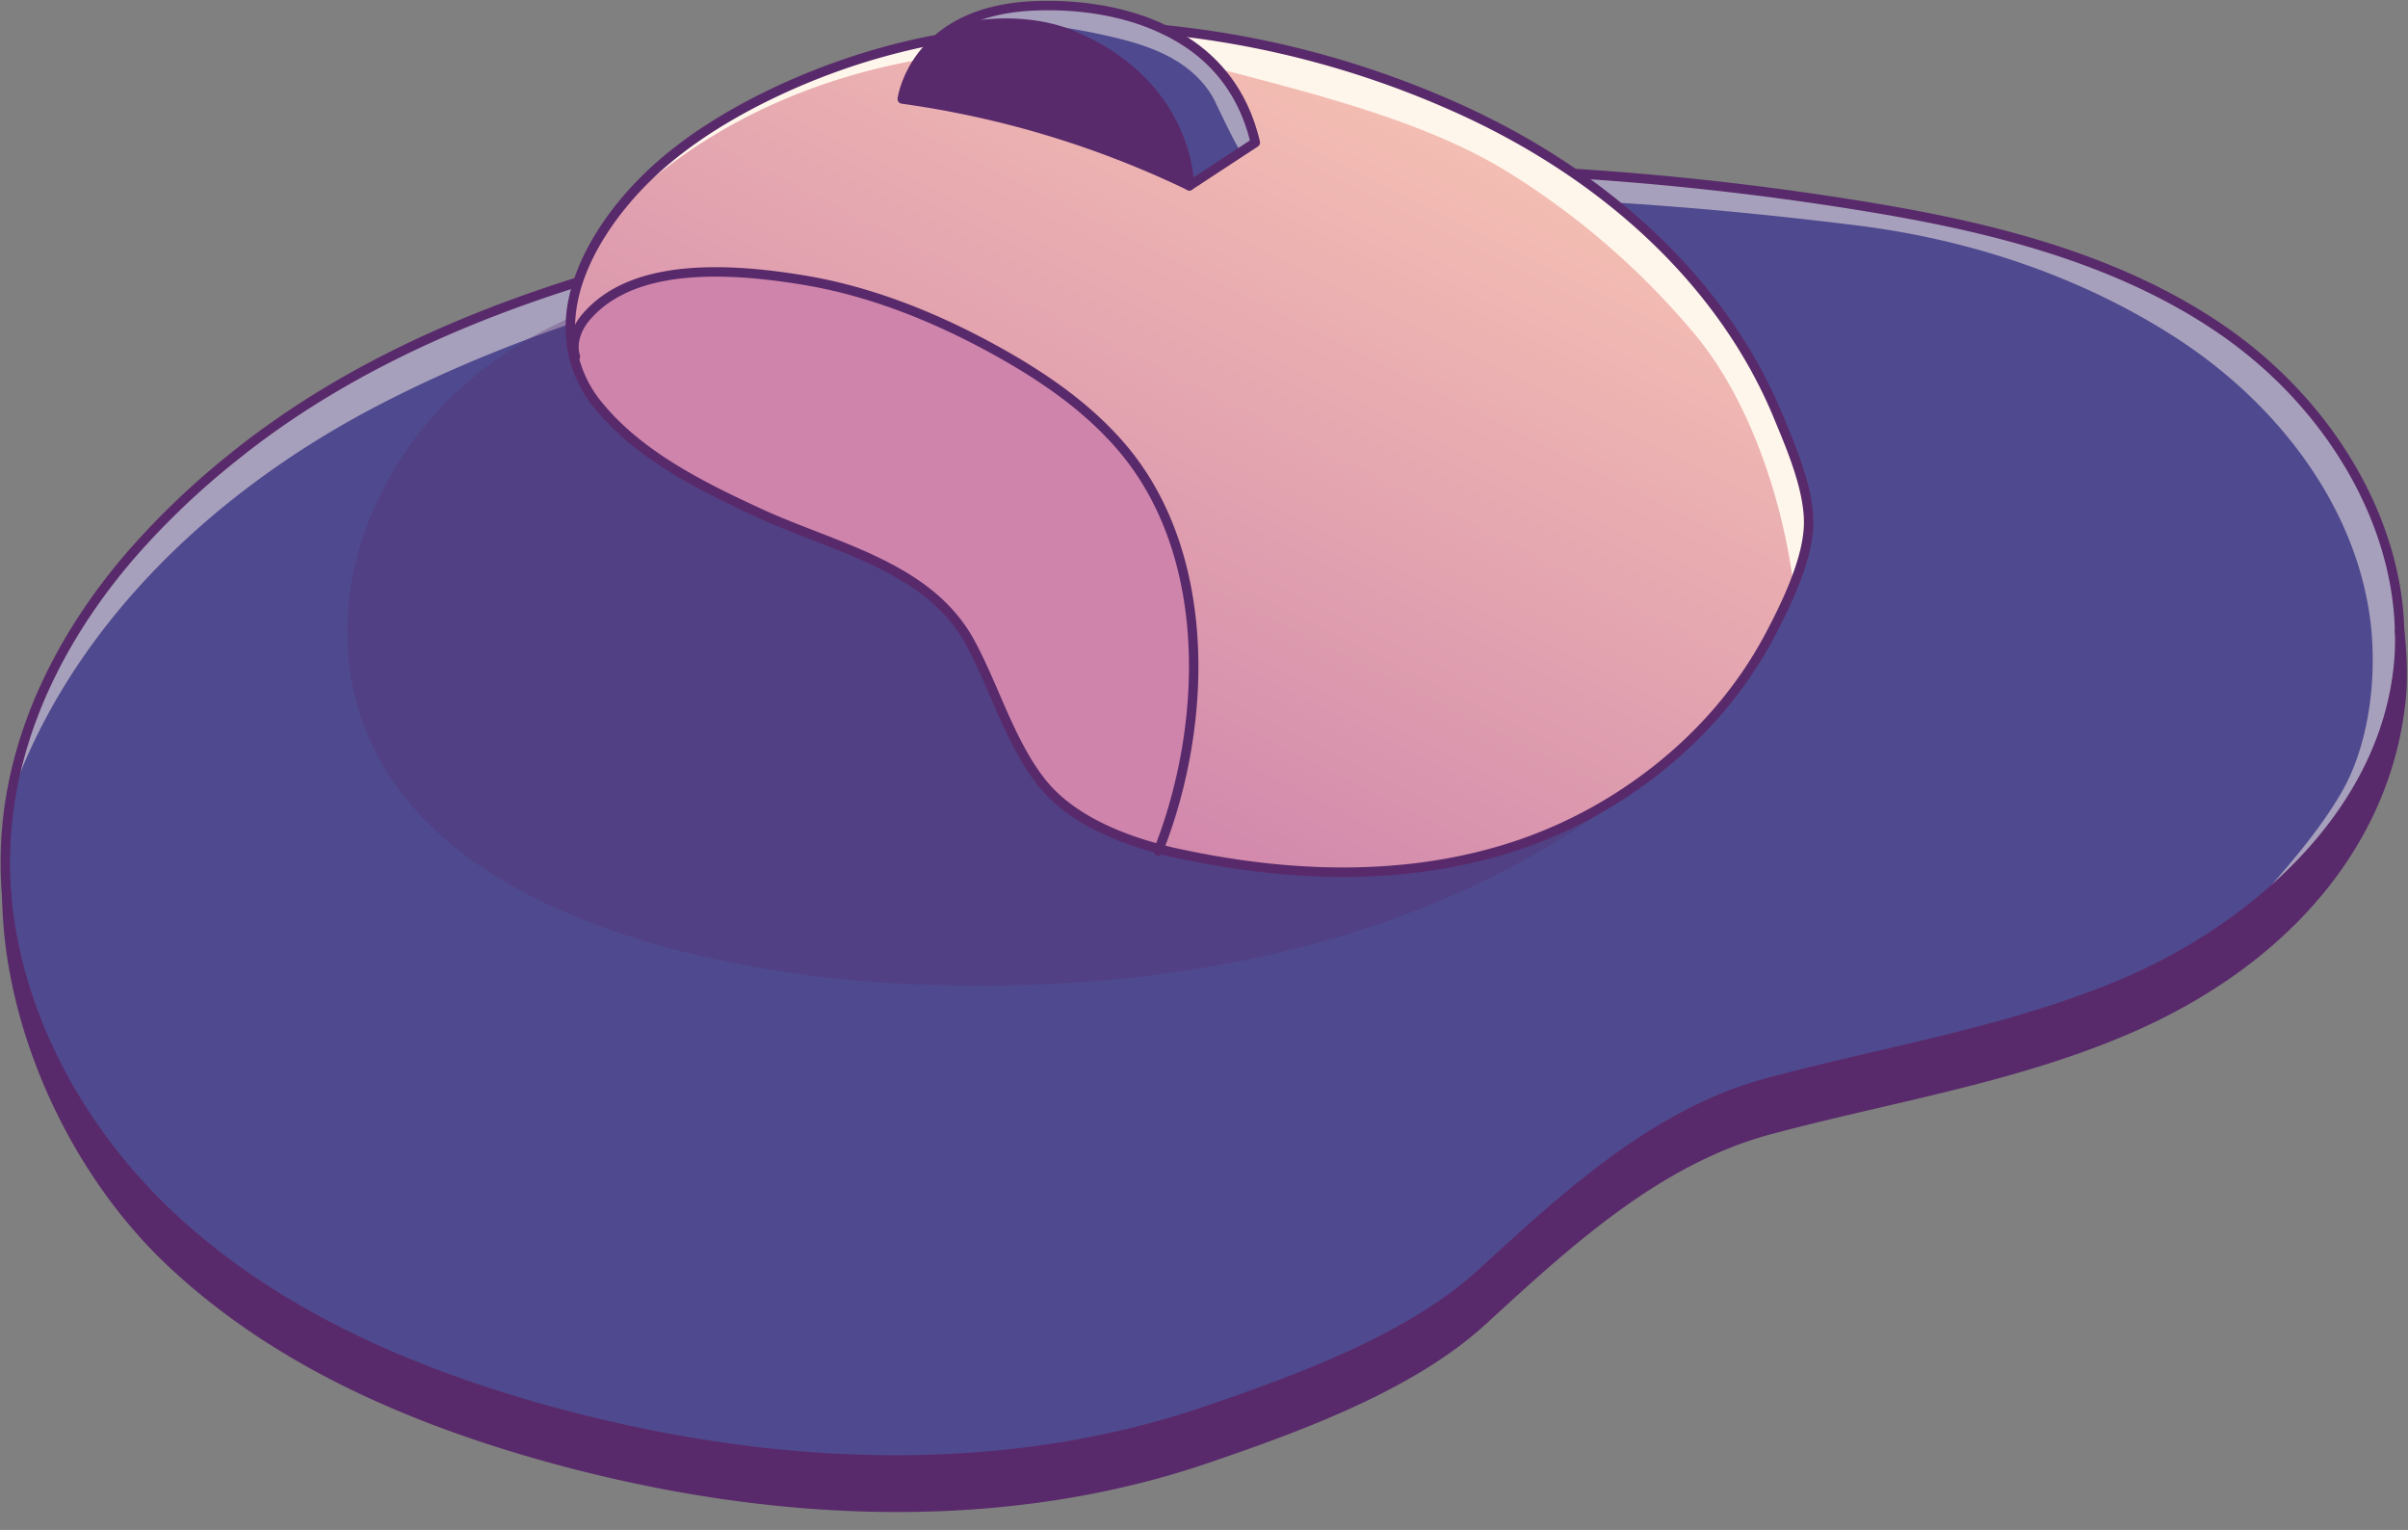
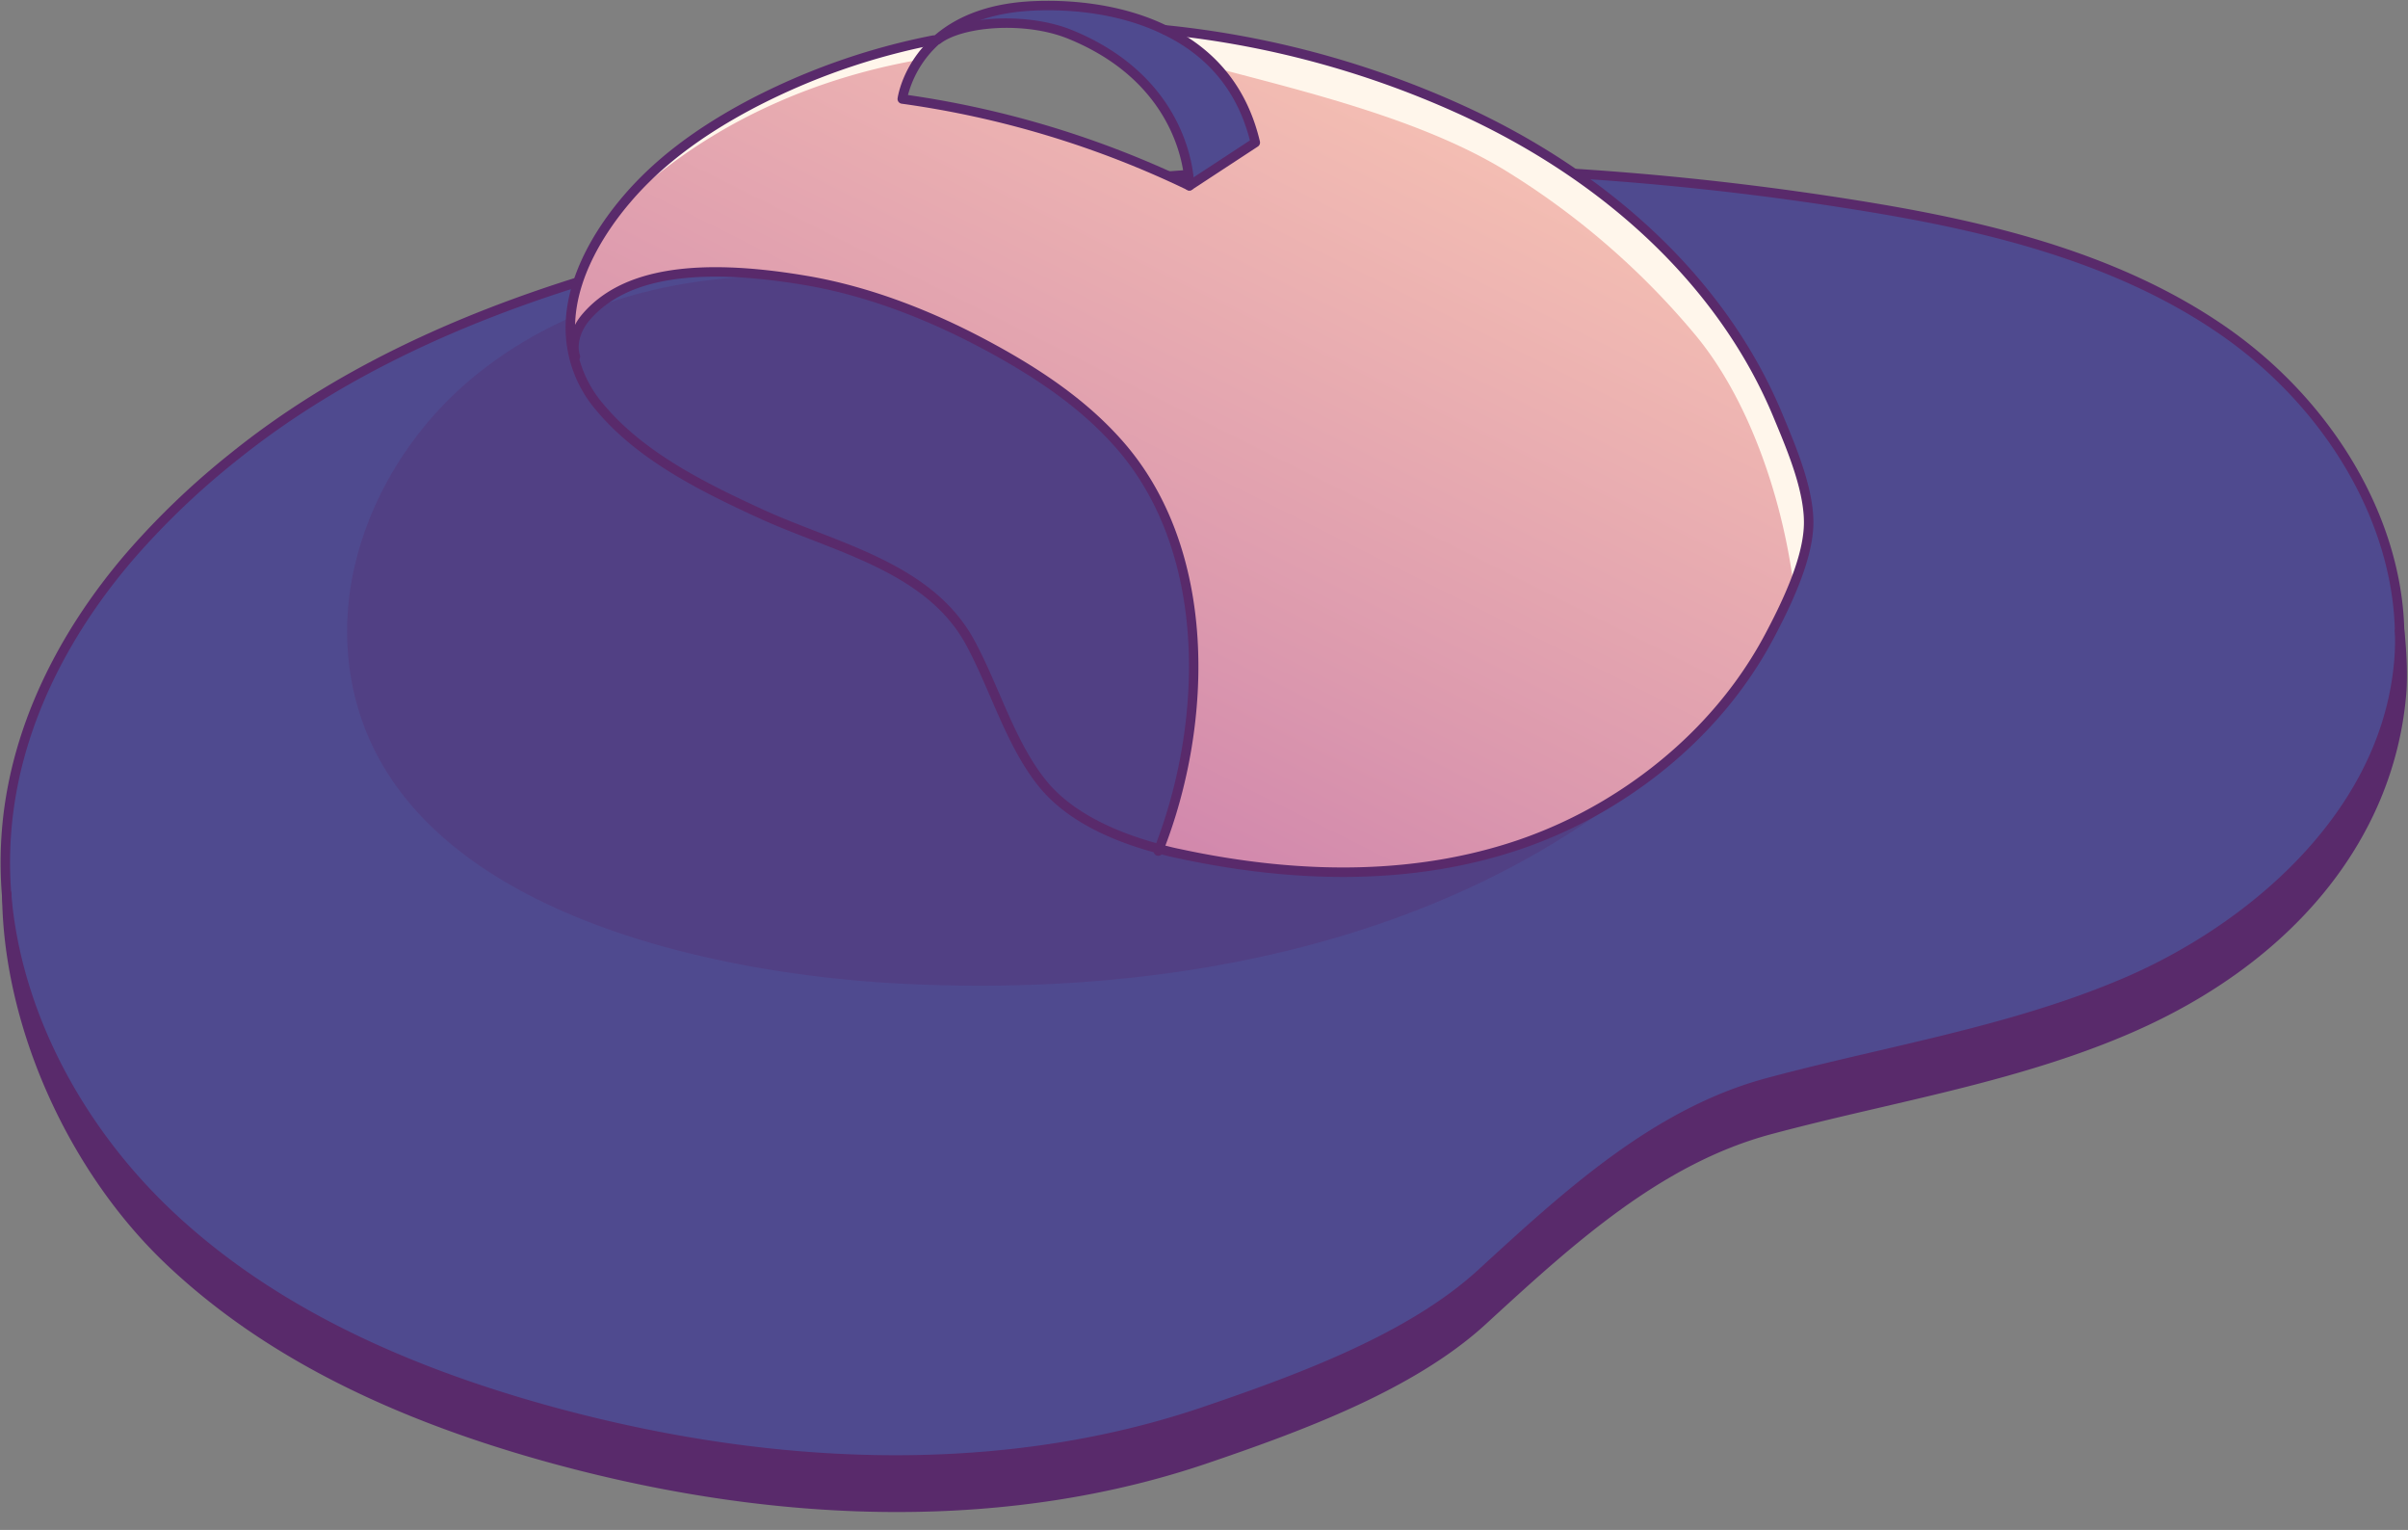
<svg xmlns="http://www.w3.org/2000/svg" xmlns:xlink="http://www.w3.org/1999/xlink" data-name="layer 1" height="759.3" preserveAspectRatio="xMidYMid meet" version="1.0" viewBox="-0.3 -0.4 1195.4 759.3" width="1195.4" zoomAndPan="magnify">
  <rect x="-0.3" y="-0.4" width="1195.4" height="759.3" fill="#808080" stroke="none" />
  <defs>
    <linearGradient gradientUnits="userSpaceOnUse" id="a" x1="730.138" x2="492.571" xlink:actuate="onLoad" xlink:show="other" xlink:type="simple" y1="-69.122" y2="406.012">
      <stop offset="0" stop-color="#ffcfb5" />
      <stop offset=".737" stop-color="#dc99ae" />
      <stop offset="1" stop-color="#cf84ac" />
    </linearGradient>
  </defs>
  <g id="change1_1">
    <path d="M1190.165,331.91c-5.547,48.137-34.88,88.846-73.333,118.838a280.377,280.377,0,0,1-60.359,35.726c-57.257,24.821-119.12,34.316-179.009,50.393-55.47,14.855-100.41,56.222-142.248,94.581-35.915,33-92.231,53.214-137.829,68.726-103.513,35.162-217.461,28.769-322.855.188-69.385-18.898-137.829-48.137-190.479-97.59C40.242,561.594,8.465,504.713,3.106,445.012a199.099,199.099,0,0,1,.188-36.667,190.946,190.946,0,0,1,3.197-20.778C15.14,345.824,36.858,307.277,64.687,275.03a392.087,392.087,0,0,1,51.145-48.795C219.063,143.124,362.439,115.201,490.114,96.867,632.456,76.559,777.806,78.534,919.678,101.098c64.59,10.248,130.308,25.479,184.179,62.991,48.419,33.752,85.555,89.316,87.06,148.171v.282A121.79,121.79,0,0,1,1190.165,331.91Z" fill="#4f4a8f" />
  </g>
  <g id="change2_1">
-     <path d="M1190.165,331.91c-5.547,48.137-34.88,88.846-73.333,118.838,16.641-18.803,33.94-38.077,45.598-58.479,14.196-24.915,17.769-60.453,13.444-88.564-8.65-56.034-47.103-104.453-94.581-135.573-47.573-31.026-103.066-49.579-159.359-56.598-176.37-21.992-320.516-19.042-479.498,8.881-87.154,15.231-176.835,39.632-255.339,80.529C108.499,241.841,39.114,306.055,7.524,388.79c-.376-.376-.658-.846-1.034-1.222C15.14,345.824,36.858,307.277,64.687,275.03a392.087,392.087,0,0,1,51.145-48.795C219.063,143.124,362.439,115.201,490.114,96.867,632.456,76.559,777.806,78.534,919.678,101.098c64.59,10.248,130.308,25.479,184.179,62.991,48.419,33.752,85.555,89.316,87.06,148.171v.282A121.79,121.79,0,0,1,1190.165,331.91Z" fill="#fff6eb" opacity=".5" />
-   </g>
+     </g>
  <g id="change3_1">
    <path d="M275.097,723.773c-69.385-18.897-137.735-48.043-190.384-97.59C37.234,581.619,4.046,510.166,3.106,445.012c5.359,59.701,37.137,116.581,80.949,157.761,52.65,49.453,121.094,78.692,190.479,97.59,105.393,28.581,219.342,34.974,322.855-.188,45.598-15.513,101.914-35.727,137.829-68.726,41.838-38.359,86.778-79.727,142.248-94.581,59.889-16.077,121.752-25.573,179.009-50.393,65.06-28.299,125.513-83.205,133.692-154.564a121.79,121.79,0,0,0,.752-19.367c1.128,9.402,1.786,23.504.846,32.718-7.239,77.846-65.53,134.538-134.632,164.624-57.256,24.915-119.214,34.316-179.009,50.393-55.564,14.949-100.41,56.222-142.248,94.581-35.915,33-92.231,53.308-137.829,68.82C494.439,758.841,380.584,752.448,275.097,723.773Z" fill="#592a6b" />
  </g>
  <g id="change3_2">
    <path d="M444.361,726.515c-54.427,0-111.737-7.96-170.443-23.881C191.471,680.167,128.844,648.069,82.451,604.494,35.681,560.524,5.906,502.471.765,445.225a201.738,201.738,0,0,1,.183-37.11C6.741,349.372,37.838,302.483,62.904,273.497a391.411,391.411,0,0,1,51.452-49.093c100.903-81.246,240.065-110.424,375.425-129.861,141.191-20.152,285.954-18.721,430.266,4.233,60.275,9.567,129.411,24.57,185.152,63.388,52.893,36.873,86.644,94.356,88.067,150.032v.248a124.668,124.668,0,0,1-.771,19.74c-8.685,75.792-75.48,130.513-135.086,156.45-40.251,17.445-83.366,27.498-125.068,37.212-17.858,4.169-36.312,8.465-54.27,13.286-54.647,14.635-98.379,54.73-140.659,93.493l-.605.56c-35.174,32.309-90.015,52.664-138.667,69.209C550.819,718.471,499.046,726.515,444.361,726.515ZM689.577,85.124A1410.261,1410.261,0,0,0,490.443,99.189c-134.691,19.345-273.118,48.348-373.13,128.869A386.817,386.817,0,0,0,66.466,276.564c-24.625,28.48-55.171,74.497-60.836,132.009a196.342,196.342,0,0,0-.184,36.239c5.041,56.106,34.283,113.068,80.218,156.248,45.824,43.042,107.798,74.782,189.484,97.038,116.787,31.667,227.946,31.621,321.486-.147,48.184-16.398,102.492-36.533,136.995-68.236l.605-.551c42.703-39.15,86.856-79.639,142.623-94.568,18.032-4.839,36.524-9.154,54.41-13.322,41.499-9.677,84.413-19.676,124.269-36.955,58.403-25.404,123.829-78.859,132.294-152.676a118.465,118.465,0,0,0,.734-18.996v-.322c-1.386-54.216-34.357-110.277-86.047-146.304-54.969-38.269-123.461-53.124-183.205-62.599A1462.291,1462.291,0,0,0,689.577,85.124Z" fill="#592a6b" />
  </g>
  <g id="change3_3">
    <path d="M445.086,750c-54.492,0-111.856-7.988-170.607-23.963-82.467-22.458-145.065-54.565-191.376-98.149C34.01,581.825,1.692,510.054.755,445.051v-1.828a2.35,2.35,0,1,1,4.701,0v1.791C6.375,508.769,38.114,579.226,86.316,624.464c45.741,43.051,107.698,74.79,189.393,97.038,116.75,31.739,227.955,31.712,321.586-.046,48.11-16.37,102.344-36.496,136.995-68.328l.514-.468c42.684-39.14,86.818-79.621,142.715-94.651,18.078-4.866,36.651-9.182,54.611-13.368,41.435-9.631,84.285-19.602,124.067-36.918,78.217-34.044,126.776-93.347,133.222-162.684.918-8.934.276-22.963-.836-32.209a2.601,2.601,0,0,1,2.341-2.635,2.12,2.12,0,0,1,2.341,2.066c1.093,9.218,1.828,23.55.836,33.237-6.61,71.073-56.19,131.78-136.03,166.541-40.178,17.481-83.239,27.498-124.877,37.184-17.922,4.169-36.45,8.484-54.463,13.322-54.776,14.736-98.479,54.822-140.75,93.577l-.514.477c-35.321,32.447-90.097,52.784-138.666,69.301C551.48,741.966,499.725,749.991,445.086,750Z" fill="#592a6b" />
  </g>
  <g id="change3_4">
    <path d="M176.057,279.341a141.818,141.818,0,0,0-2.969,50.876c15.199,119.248,176.128,152.349,272.434,157.481,132.102,7.038,271.847-19.05,373.399-103.83,26.157-21.837,50.869-50.911,50.349-84.981-.517-33.855-25.844-62.105-52.729-82.686-69.287-53.042-157.197-77.227-244.249-83.218-63.268-4.354-126.232,3.922-189.023,3.812-53.293-.093-107.735,15.928-149.31,50.582C205.705,210.93,184.528,243.827,176.057,279.341Z" fill="#592a6b" opacity=".3" />
  </g>
  <g id="change1_2">
    <path d="M622.866,70.354l-6.957,4.513-25.761,16.923c0-.658-.188-51.051-59.231-75.12-.94-.376-1.974-.752-3.009-1.128-20.402-7.051-48.795-5.265-61.299,2.821a6.317,6.317,0,0,0-1.316.846l-.188-.188a6.594,6.594,0,0,1,.94-.752c9.778-8.18,24.915-14.949,47.761-15.795,19.085-.752,43.248,1.786,64.214,12.034C598.61,24.38,616.097,41.679,622.866,70.354Z" fill="#4f4a8f" />
  </g>
  <g id="change2_2">
-     <path d="M622.866,70.354l-6.957,4.513c-.918.595-11.544-21.773-12.709-24.261-3.968-8.477-10.904-15.402-18.757-20.354-10.164-6.409-21.9-9.845-33.608-12.552a325.676,325.676,0,0,0-69.561-8.345c4.191,0,9.849-4.208,14.308-4.974A138.81,138.81,0,0,1,513.806,2.474c19.085-.752,43.248,1.786,64.214,12.034C598.61,24.38,616.097,41.679,622.866,70.354Z" fill="#fff6eb" opacity=".5" />
-   </g>
+     </g>
  <path d="M897.49,261.679c-.47,7.428-2.633,15.607-5.641,23.692-3.855,10.718-9.214,21.342-13.727,29.898-18.427,34.786-47.479,63.556-81.231,83.675a227.996,227.996,0,0,1-42.966,19.838c-54.248,18.427-113.197,16.453-168.761,4.513-3.291-.658-6.675-1.504-10.06-2.445,24.821-63.273,26.983-149.111-21.06-202.137-17.111-18.991-38.641-33.47-61.111-45.786-28.769-15.795-59.701-28.299-92.043-33.94-33.376-5.735-85.932-11-110.564,18.333-3.855,4.607-6.393,10.906-5.547,16.735l-.752.188c-5.359-26.231,7.991-53.778,26.889-75.872.564-.658,1.128-1.316,1.692-1.88,16.735-18.991,38.077-33.658,60.547-45.504a332.641,332.641,0,0,1,89.974-31.496l.658.752a55.647,55.647,0,0,0-7.803,9.026c-7.145,10.248-8.367,19.462-8.367,19.462a481.654,481.654,0,0,1,142.53,43.06l32.718-21.436a82.993,82.993,0,0,0-15.513-32.906A82.086,82.086,0,0,0,578.02,14.508v-.094a465.262,465.262,0,0,1,144.786,38.641c67.88,30.462,129.838,81.795,159.265,152.214C888.84,221.534,898.618,243.91,897.49,261.679Z" fill="url(#a)" />
  <g id="change2_3">
    <path d="M463.131,19.491l.658.752a55.647,55.647,0,0,0-7.803,9.026c-52.367,9.12-102.479,31.308-142.154,67.41a5.51,5.51,0,0,1-1.222-.188c16.735-18.991,38.077-33.658,60.547-45.504A332.641,332.641,0,0,1,463.131,19.491Z" fill="#fff6eb" />
  </g>
  <g id="change2_4">
    <path d="M897.49,261.679c-.47,7.428-2.633,15.607-5.641,23.692a19.854,19.854,0,0,1-2.162,1.786c-5.829-41.932-22.14-90.382-49.217-122.347a384.96,384.96,0,0,0-93.802-80.8c-41.556-25.197-98.25-38.764-144.882-51.08C593.7,22.776,589.114,19.773,578.02,14.508v-.094a465.262,465.262,0,0,1,144.786,38.641c67.88,30.462,129.838,81.795,159.265,152.214C888.84,221.534,898.618,243.91,897.49,261.679Z" fill="#fff6eb" />
  </g>
  <g id="change3_5">
-     <path d="M465.293,19.209c12.222-9.214,44.376-11.188,65.624-2.538,59.043,24.068,59.231,74.462,59.231,75.12a481.654,481.654,0,0,0-142.53-43.06s2.068-15.419,16.171-28.487c.376-.376.846-.752,1.316-1.222Z" fill="#592a6b" />
-   </g>
+     </g>
  <g id="change4_1">
-     <path d="M284.781,174.055c-.846-5.829,1.692-12.128,5.547-16.735,24.633-29.333,77.188-24.068,110.564-18.333,32.342,5.641,63.273,18.145,92.043,33.94,22.47,12.316,44,26.795,61.111,45.786C602.088,271.739,599.926,357.577,575.105,420.85c-21.342-5.641-44.282-15.513-57.914-32.436-15.889-19.65-23.692-47.479-35.821-69.855-20.402-37.607-67.128-47.197-103.231-63.65-28.769-13.162-60.077-28.487-80.667-53.214a59.963,59.963,0,0,1-13.444-27.453Z" fill="#cf84ac" />
-   </g>
+     </g>
  <g id="change3_6">
    <path d="M666.44,434.813q-38.796,0-81.769-9.227c-3.048-.597-6.399-1.414-10.2-2.47-27.26-7.207-47.156-18.391-59.109-33.228-10.284-12.725-17.252-28.811-23.982-44.365-3.783-8.731-7.694-17.765-12.074-25.845-15.434-28.453-46.568-40.526-76.665-52.196-8.539-3.305-17.362-6.73-25.479-10.429-29.968-13.717-60.946-29.17-81.502-53.849a62.409,62.409,0,0,1-13.937-28.517c-6.574-32.153,14.35-62.57,27.406-77.839,15.461-18.114,36.046-33.796,62.938-47.945a335.482,335.482,0,0,1,90.602-31.712,2.35,2.35,0,1,1,.917,4.609,330.434,330.434,0,0,0-89.334,31.272c-26.351,13.854-46.486,29.178-61.543,46.824-12.505,14.617-32.557,43.658-26.378,73.882a57.813,57.813,0,0,0,12.937,26.415c19.932,23.918,50.368,39.094,79.849,52.582,7.989,3.645,16.362,6.886,25.222,10.329,30.895,11.973,62.837,24.358,79.096,54.335,4.481,8.263,8.429,17.389,12.258,26.222,6.601,15.259,13.441,31.051,23.32,43.271,11.155,13.855,30.758,24.79,56.686,31.64,3.718,1.037,6.951,1.827,9.926,2.414,62.8,13.496,119.155,12.009,167.55-4.425a226.28,226.28,0,0,0,42.51-19.639c34.916-20.813,62.708-49.423,80.364-82.751,7.712-14.525,18.079-35.78,19.088-52.628,1.046-16.38-7.785-37.515-14.231-52.958l-1-2.414c-26.553-63.526-82.679-117.145-158.066-150.97A465.354,465.354,0,0,0,577.794,16.759a2.364,2.364,0,0,1-2.112-2.571A2.223,2.223,0,0,1,578.253,12.076,470.521,470.521,0,0,1,723.768,50.904c76.471,34.33,133.469,88.821,160.472,153.458l1.01,2.414c6.62,15.865,15.691,37.597,14.58,55.052-1.065,17.757-11.716,39.636-19.63,54.546-18.06,34.081-46.448,63.334-82.109,84.588a230.284,230.284,0,0,1-43.41,20.043C727.606,430.205,698.097,434.813,666.44,434.813Z" fill="#592a6b" />
  </g>
  <g id="change3_7">
    <path d="M590.152,94.139a2.328,2.328,0,0,1-1.019-.229,477.453,477.453,0,0,0-141.833-42.849,2.361,2.361,0,0,1-2.011-2.644c.092-.661,2.35-16.408,16.903-29.895l1.23-1.148c12.405-10.742,29.28-16.499,50.305-17.252,13.855-.55,40.857.312,65.326,12.276,24.358,11.679,39.865,30.997,46.099,57.411a2.349,2.349,0,0,1-1.001,2.506L591.437,93.753A2.312,2.312,0,0,1,590.152,94.139ZM450.44,46.754A482.192,482.192,0,0,1,589.978,89.099l30.207-19.804c-6.134-24.147-20.649-41.868-43.18-52.665l-.009-.009c-23.55-11.504-49.689-12.358-63.094-11.798-19.932.707-35.826,6.088-47.266,15.976-.147.165-.44.431-.716.679l-.468.431A51.995,51.995,0,0,0,450.44,46.754Z" fill="#592a6b" />
  </g>
  <g id="change3_8">
    <path d="M590.152,94.139a2.355,2.355,0,0,1-2.35-2.35c0-2.02-.661-49.662-57.778-72.945-21.686-8.823-52.37-6.014-63.315,2.24a2.346,2.346,0,1,1-2.827-3.746c13.496-10.182,46.485-11.577,67.924-2.846,60.009,24.468,60.697,75.149,60.697,77.297A2.355,2.355,0,0,1,590.152,94.139Z" fill="#592a6b" />
  </g>
  <g id="change3_9">
    <path d="M574.727,424.329a2.397,2.397,0,0,1-1.075-.258,2.358,2.358,0,0,1-1.019-3.167,3.393,3.393,0,0,0,.184-.615c24.211-61.754,27.195-147.343-20.52-199.998-14.736-16.361-33.962-30.758-60.496-45.31-31.455-17.27-62.186-28.6-91.318-33.678-55.052-9.456-90.51-3.727-108.358,17.527-3.774,4.508-5.693,10.209-5.022,14.883a8.831,8.831,0,0,0,.441,1.974,2.347,2.347,0,1,1-4.407,1.615,12.773,12.773,0,0,1-.689-2.993c-.872-5.968,1.396-12.918,6.078-18.501,19.015-22.659,55.896-28.93,112.756-19.133,29.656,5.169,60.863,16.663,92.777,34.191,27.012,14.8,46.623,29.508,61.727,46.274,49.055,54.142,46.154,141.76,21.503,204.569a4.533,4.533,0,0,1-.468,1.341A2.353,2.353,0,0,1,574.727,424.329Z" fill="#592a6b" />
  </g>
</svg>